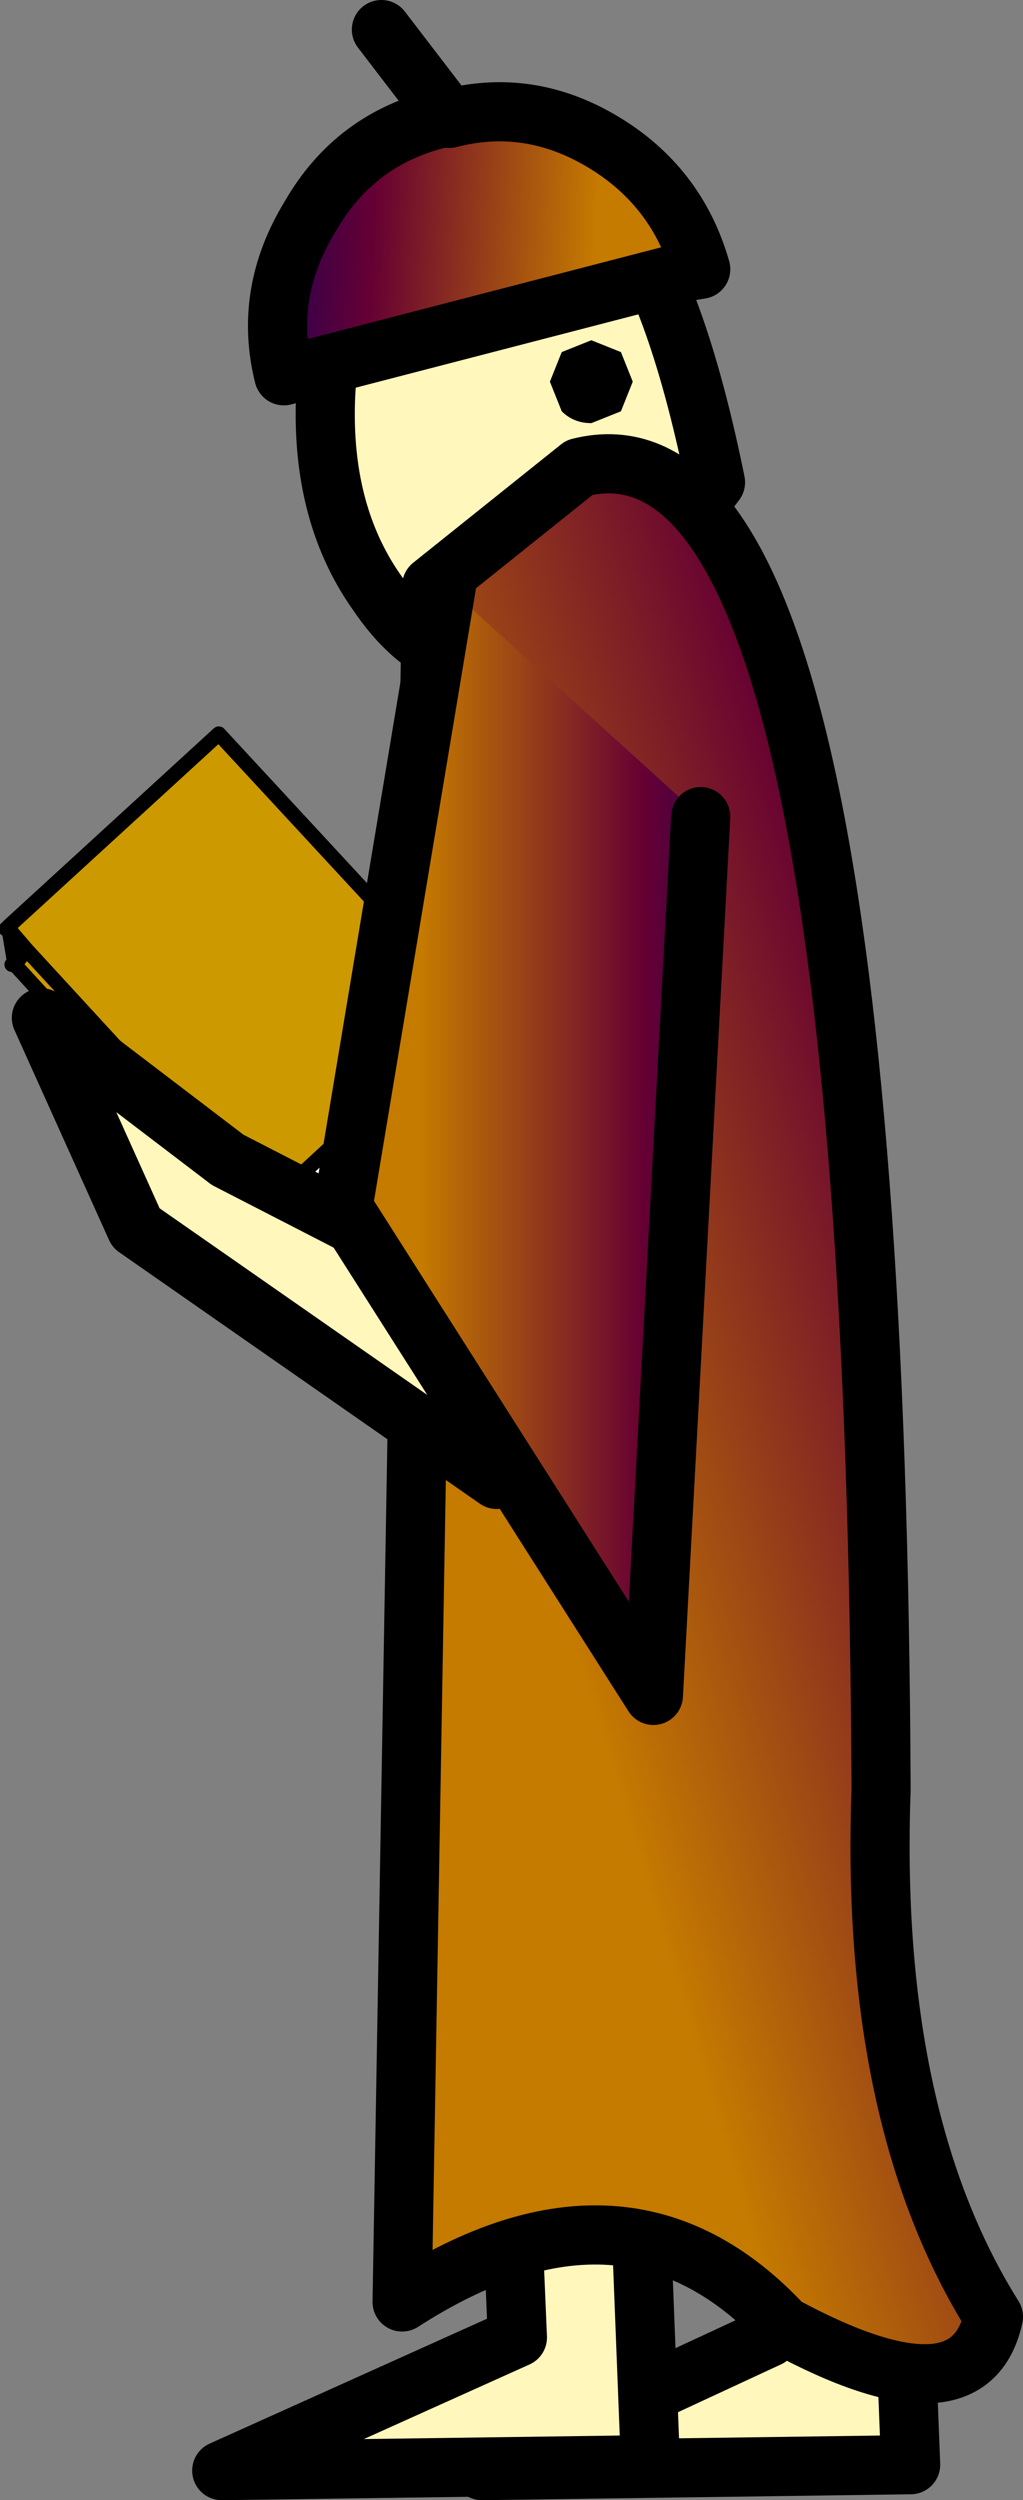
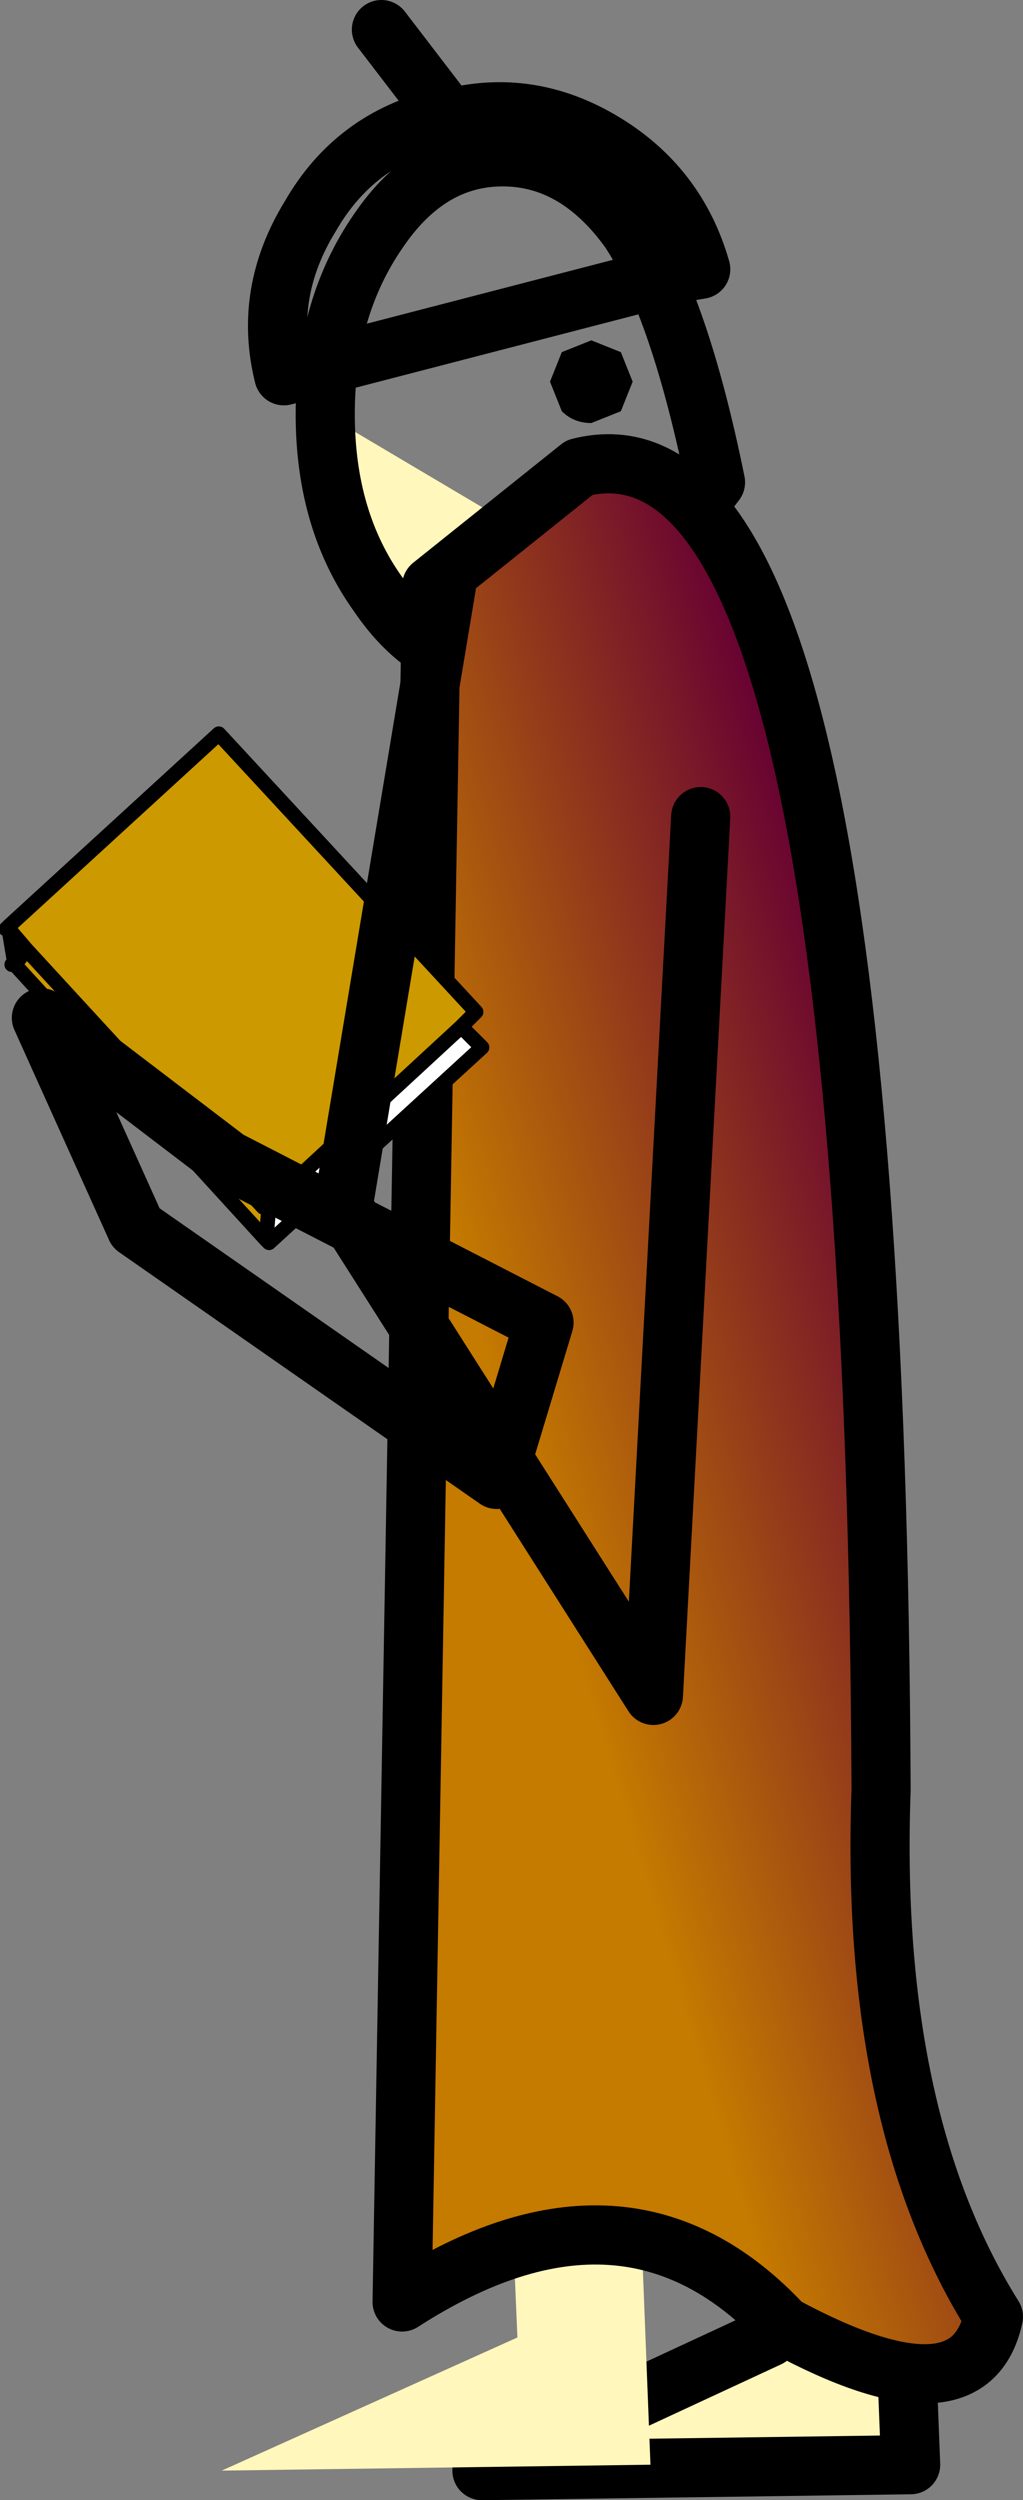
<svg xmlns="http://www.w3.org/2000/svg" height="42.25px" width="17.3px">
  <rect width="100%" height="100%" fill="#808080" stroke="none" />
  <g transform="matrix(1.0, 0.0, 0.0, 1.0, 20.3, 22.4)">
    <path d="M-5.15 12.85 L-4.9 19.25 -12.15 19.35 -7.3 17.1 -7.25 14.75 -5.15 12.85" fill="#fff7bb" fill-rule="evenodd" stroke="none" />
    <path d="M-5.15 12.85 L-7.25 14.75 -7.3 17.1 -12.15 19.35 -4.9 19.25 -5.15 12.85 Z" fill="none" stroke="#000000" stroke-linecap="round" stroke-linejoin="round" stroke-width="1.0" />
    <path d="M-11.65 14.75 L-9.55 12.85 -9.3 19.25 -16.55 19.35 -11.55 17.1 -11.65 14.75" fill="#fff7bb" fill-rule="evenodd" stroke="none" />
-     <path d="M-11.65 14.75 L-11.55 17.1 -16.55 19.35 -9.3 19.25 -9.55 12.85 -11.65 14.75 Z" fill="none" stroke="#000000" stroke-linecap="round" stroke-linejoin="round" stroke-width="1.0" />
-     <path d="M-14.8 -15.4 Q-14.8 -17.2 -13.9 -18.5 -13.05 -19.75 -11.8 -19.75 -10.55 -19.75 -9.65 -18.5 -8.8 -17.2 -8.2 -14.25 L-9.65 -12.35 Q-10.55 -11.1 -11.8 -11.1 -13.05 -11.1 -13.9 -12.35 -14.8 -13.6 -14.8 -15.4 M-9.6 -15.95 L-9.8 -16.45 -10.3 -16.65 -10.8 -16.45 -11.0 -15.95 -10.8 -15.45 Q-10.6 -15.25 -10.3 -15.25 L-9.8 -15.45 -9.6 -15.95" fill="#fff7bb" fill-rule="evenodd" stroke="none" />
+     <path d="M-14.8 -15.4 L-9.65 -12.35 Q-10.55 -11.1 -11.8 -11.1 -13.05 -11.1 -13.9 -12.35 -14.8 -13.6 -14.8 -15.4 M-9.6 -15.95 L-9.8 -16.45 -10.3 -16.65 -10.8 -16.45 -11.0 -15.95 -10.8 -15.45 Q-10.6 -15.25 -10.3 -15.25 L-9.8 -15.45 -9.6 -15.95" fill="#fff7bb" fill-rule="evenodd" stroke="none" />
    <path d="M-9.6 -15.95 L-9.8 -15.45 -10.3 -15.25 Q-10.6 -15.25 -10.8 -15.45 L-11.0 -15.95 -10.8 -16.45 -10.3 -16.65 -9.8 -16.45 -9.6 -15.95" fill="#000000" fill-rule="evenodd" stroke="none" />
    <path d="M-14.8 -15.4 Q-14.8 -13.6 -13.9 -12.35 -13.05 -11.1 -11.8 -11.1 -10.55 -11.1 -9.65 -12.35 L-8.2 -14.25 Q-8.8 -17.2 -9.65 -18.5 -10.55 -19.75 -11.8 -19.75 -13.05 -19.75 -13.9 -18.5 -14.8 -17.2 -14.8 -15.4 Z" fill="none" stroke="#000000" stroke-linecap="round" stroke-linejoin="round" stroke-width="1.0" />
-     <path d="M-12.7 -20.4 Q-11.35 -20.75 -10.1 -20.0 -8.85 -19.25 -8.45 -17.85 L-8.75 -17.8 -15.5 -16.05 Q-15.85 -17.45 -15.05 -18.75 -14.3 -20.05 -12.85 -20.4 L-12.7 -20.4" fill="url(#gradient0)" fill-rule="evenodd" stroke="none" />
    <path d="M-12.7 -20.4 L-13.85 -21.9 M-12.7 -20.4 L-12.85 -20.4 Q-14.3 -20.05 -15.05 -18.75 -15.85 -17.45 -15.5 -16.05 L-8.75 -17.8 -8.45 -17.85 Q-8.85 -19.25 -10.1 -20.0 -11.35 -20.75 -12.7 -20.4 Z" fill="none" stroke="#000000" stroke-linecap="round" stroke-linejoin="round" stroke-width="1.0" />
    <path d="M-10.5 -14.5 Q-5.5 -15.75 -5.4 7.85 -5.6 13.4 -3.5 16.75 -3.9 18.6 -7.05 16.9 -9.7 14.05 -13.5 16.5 L-13.0 -12.5 -10.5 -14.5" fill="url(#gradient1)" fill-rule="evenodd" stroke="none" />
    <path d="M-10.5 -14.5 Q-5.5 -15.75 -5.4 7.85 -5.6 13.4 -3.5 16.75 -3.9 18.6 -7.05 16.9 -9.7 14.05 -13.5 16.5 L-13.0 -12.5 -10.5 -14.5 Z" fill="none" stroke="#000000" stroke-linecap="round" stroke-linejoin="round" stroke-width="1.0" />
    <path d="M-20.15 -6.7 L-20.15 -6.75 -20.15 -6.7 -20.2 -6.7 -20.15 -6.75 -16.6 -10.0 -12.25 -5.3 -12.5 -5.05 -15.75 -2.05 -15.85 -2.0 -19.85 -6.35 -15.85 -2.0 -15.75 -2.05 -15.8 -1.45 -20.05 -6.1 -20.1 -6.1 -20.05 -6.1 -19.85 -6.35 -20.15 -6.7" fill="#cc9900" fill-rule="evenodd" stroke="none" />
    <path d="M-15.75 -2.05 L-12.5 -5.05 -12.15 -4.7 -15.75 -1.4 -15.8 -1.45 -15.75 -2.05" fill="#ffffff" fill-rule="evenodd" stroke="none" />
    <path d="M-20.15 -6.75 L-20.15 -6.7 -19.85 -6.35 -15.85 -2.0 -15.75 -2.05 -12.5 -5.05 -12.25 -5.3 -16.6 -10.0 -20.15 -6.75 -20.2 -6.7 -20.15 -6.7 -20.05 -6.1 -19.85 -6.35 M-20.05 -6.1 L-20.1 -6.1 -20.05 -6.1 -15.8 -1.45 -15.75 -2.05 M-12.5 -5.05 L-12.15 -4.7 -15.75 -1.4 -15.8 -1.45" fill="none" stroke="#000000" stroke-linecap="round" stroke-linejoin="round" stroke-width="0.25" />
-     <path d="M-16.45 -2.8 L-11.1 -0.05 -11.9 2.6 -18.0 -1.65 -19.6 -5.2 -16.45 -2.8" fill="#fff7bb" fill-rule="evenodd" stroke="none" />
    <path d="M-16.45 -2.8 L-11.1 -0.05 -11.9 2.6 -18.0 -1.65 -19.6 -5.2 -16.45 -2.8 Z" fill="none" stroke="#000000" stroke-linecap="round" stroke-linejoin="round" stroke-width="1.0" />
-     <path d="M-8.45 -8.6 L-9.25 6.25 -14.5 -2.0 -12.75 -12.5 -8.45 -8.6" fill="url(#gradient2)" fill-rule="evenodd" stroke="none" />
    <path d="M-8.45 -8.6 L-9.25 6.25 -14.5 -2.0 -12.75 -12.5" fill="none" stroke="#000000" stroke-linecap="round" stroke-linejoin="round" stroke-width="1.0" />
  </g>
  <defs>
    <linearGradient gradientTransform="matrix(-0.004, -2.0E-4, -9.0E-4, 0.021, -15.5, 27.9)" gradientUnits="userSpaceOnUse" id="gradient0" spreadMethod="pad" x1="-819.2" x2="819.2">
      <stop offset="0.0" stop-color="#c57a00" />
      <stop offset="0.573" stop-color="#660033" />
      <stop offset="1.0" stop-color="#000066" />
    </linearGradient>
    <linearGradient gradientTransform="matrix(0.008, -0.002, 0.006, 0.02, -4.4, 2.55)" gradientUnits="userSpaceOnUse" id="gradient1" spreadMethod="pad" x1="-819.2" x2="819.2">
      <stop offset="0.0" stop-color="#c57a00" />
      <stop offset="0.573" stop-color="#660033" />
      <stop offset="1.0" stop-color="#000066" />
    </linearGradient>
    <linearGradient gradientTransform="matrix(0.004, 0.0, 0.0, 0.009, -9.9, -3.4)" gradientUnits="userSpaceOnUse" id="gradient2" spreadMethod="pad" x1="-819.2" x2="819.2">
      <stop offset="0.0" stop-color="#c57a00" />
      <stop offset="0.573" stop-color="#660033" />
      <stop offset="1.0" stop-color="#000066" />
    </linearGradient>
  </defs>
</svg>